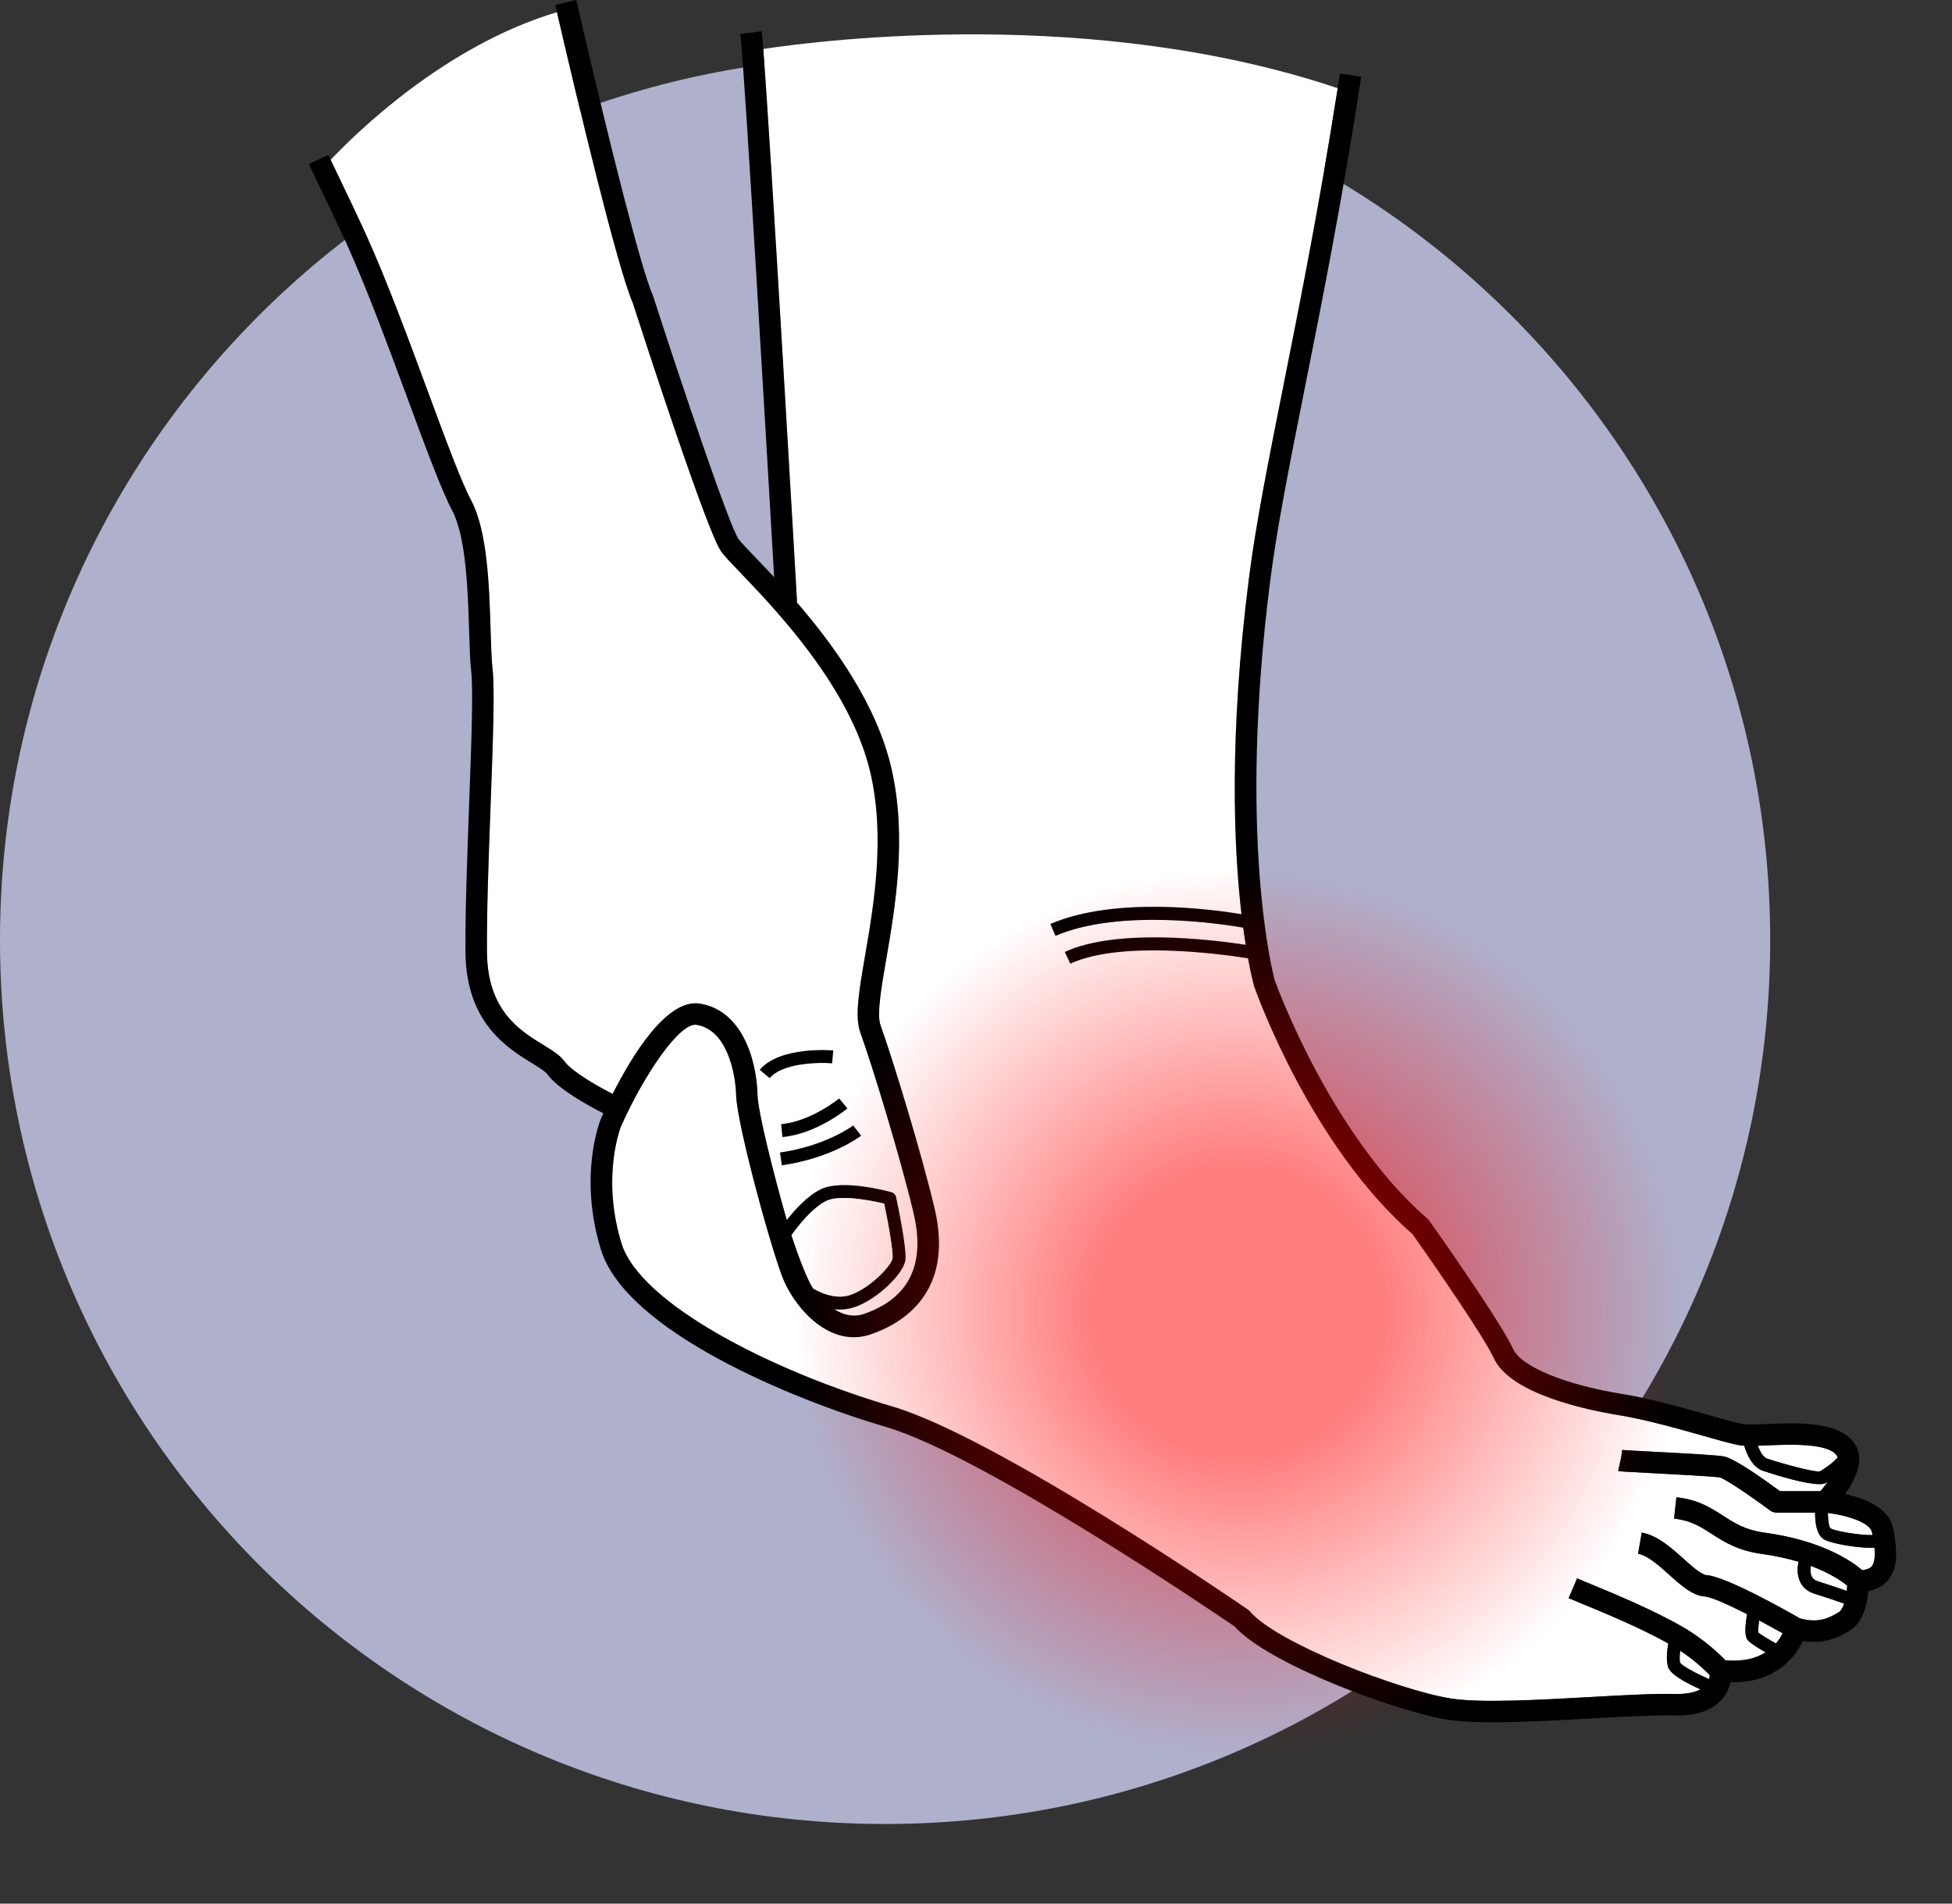
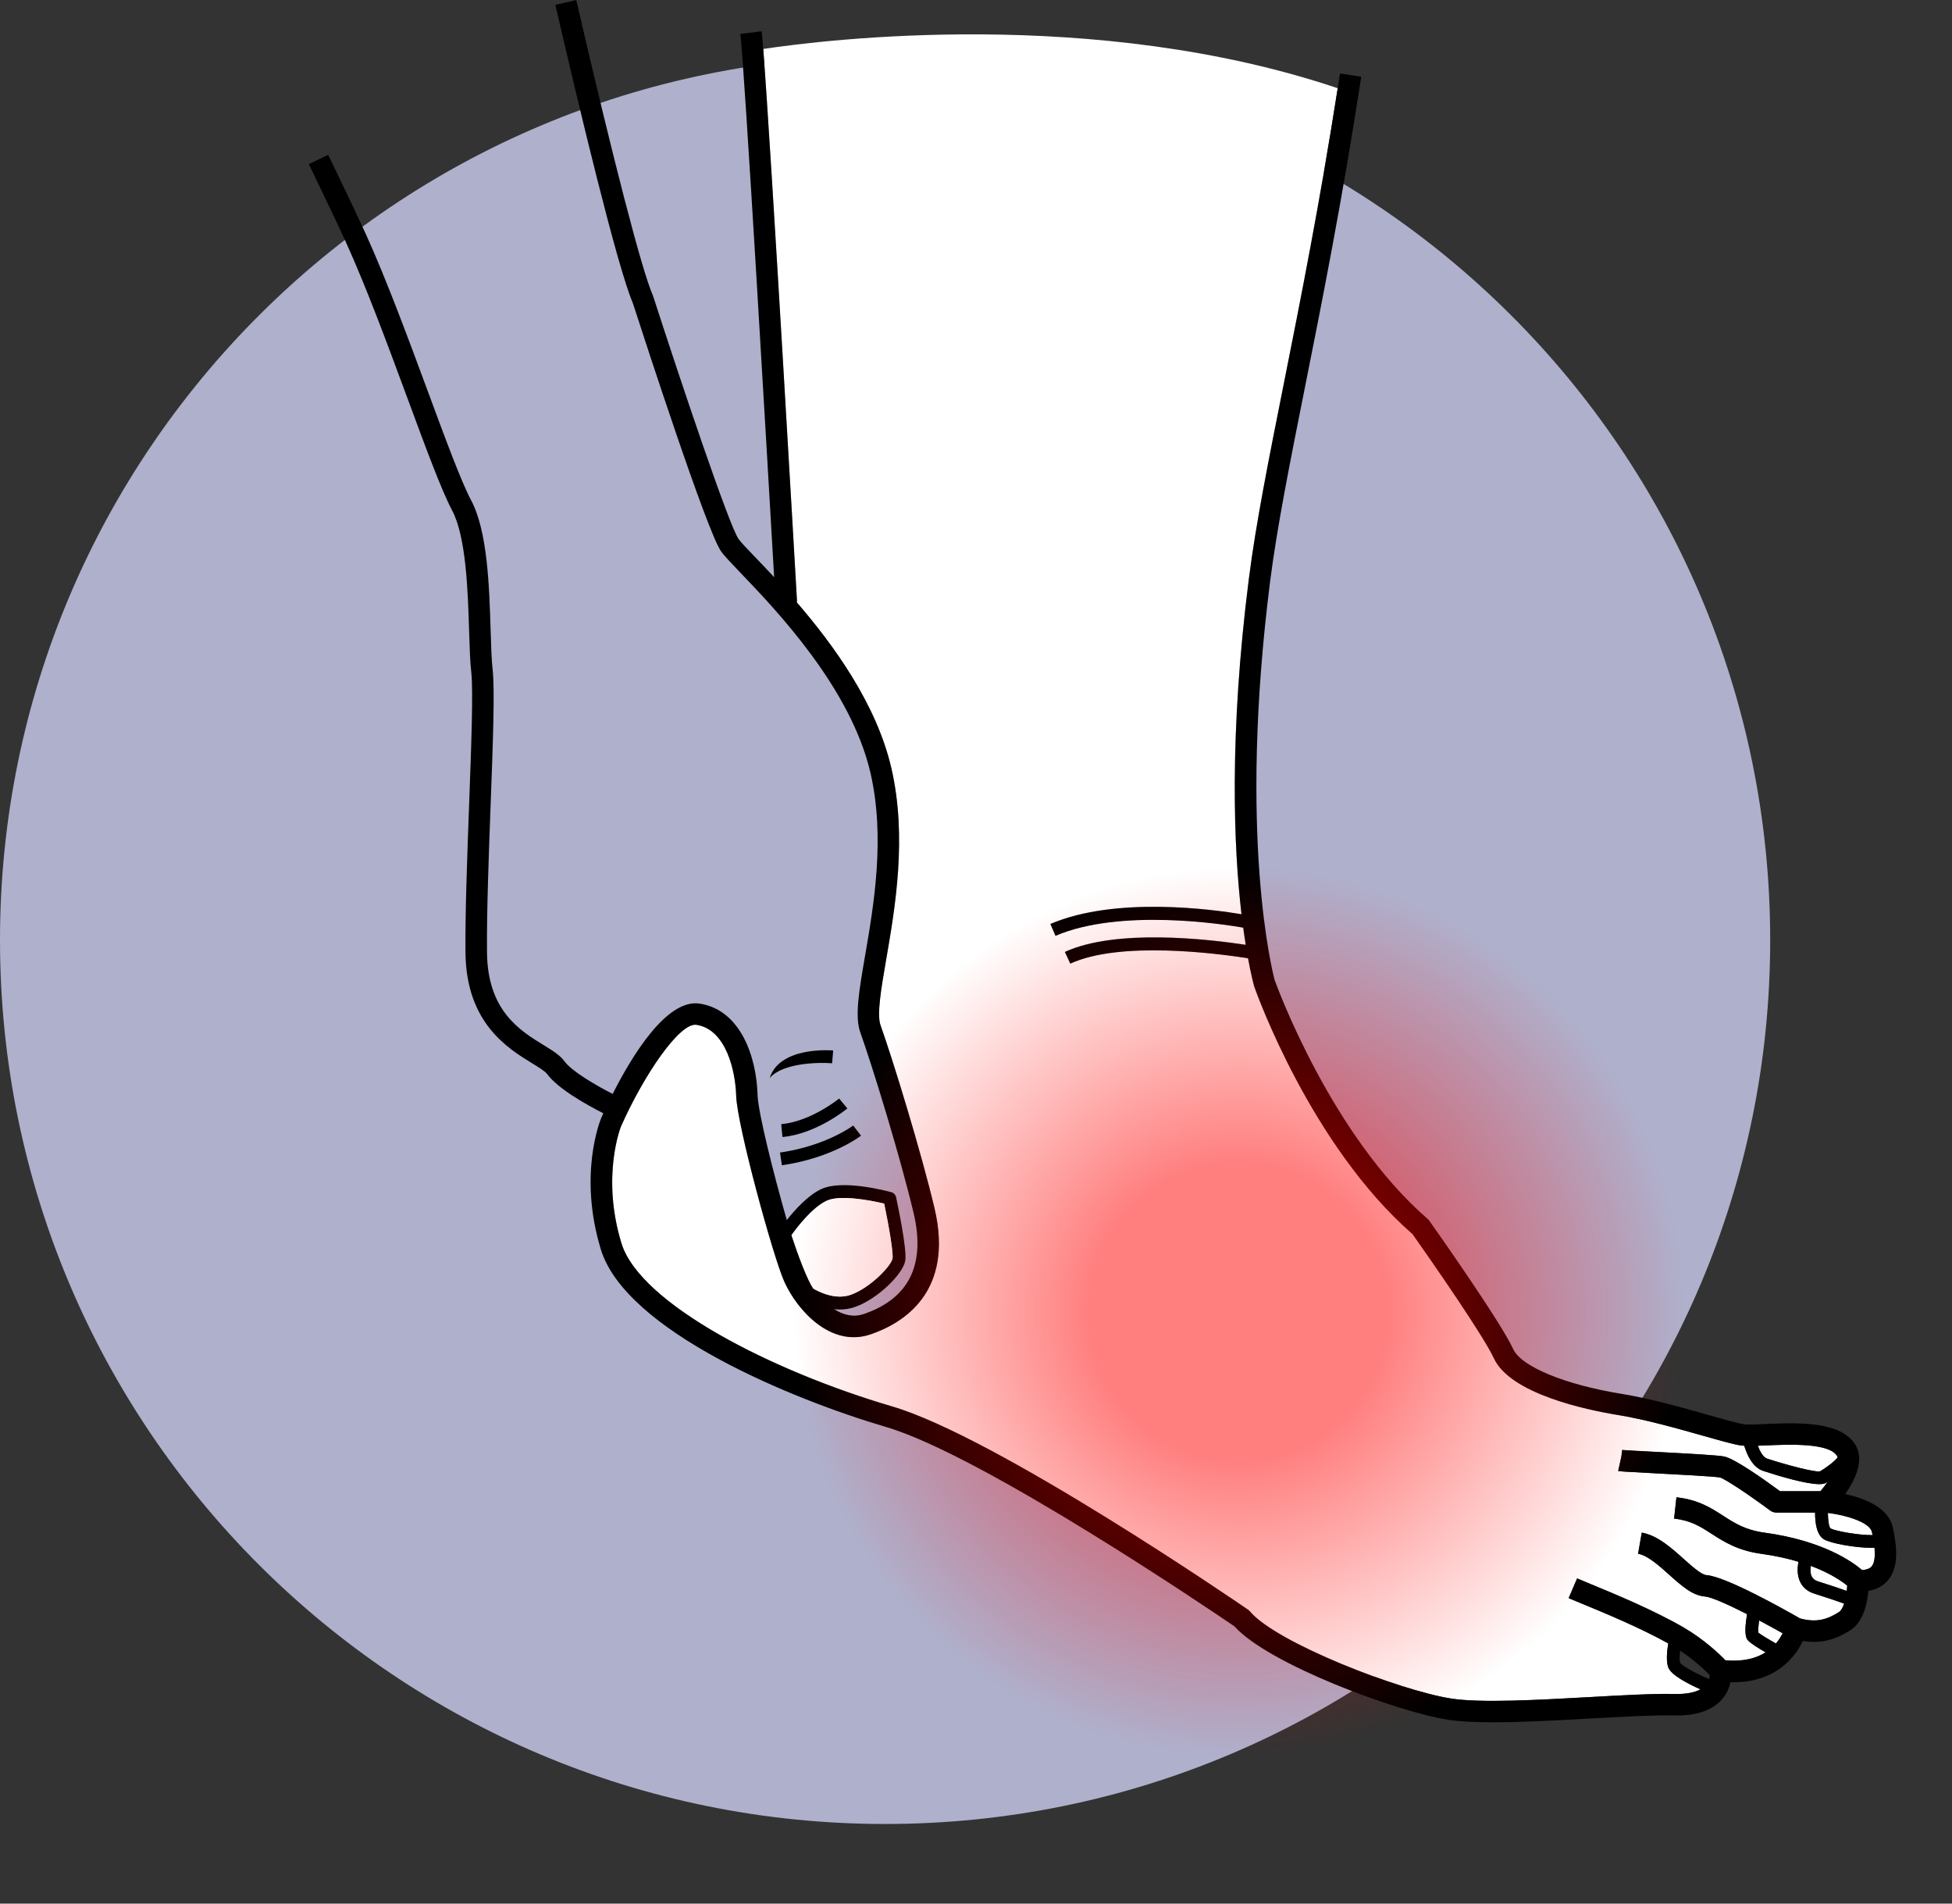
<svg xmlns="http://www.w3.org/2000/svg" width="160" height="156" viewBox="0 0 160 156" fill="none">
  <rect x="0" y="0" width="160" height="156" fill="#333333" stroke="none" />
  <g clip-path="url(#clip0_431_37519)">
    <path d="M72.549 149.475C32.481 149.475 -0 117.046 -0 77.042C-0 37.039 32.481 4.61 72.549 4.61C112.616 4.61 145.098 37.039 145.098 77.042C145.098 117.046 112.616 149.475 72.549 149.475Z" fill="#AFB0CC" />
-     <path d="M59.097 45.183C59.358 45.553 59.883 46.098 60.679 46.928C63.62 49.999 69.746 56.391 71.346 63.358C72.566 68.659 71.604 74.23 70.903 78.297C70.402 81.201 70.041 83.298 70.508 84.604C71.534 87.468 73.82 94.948 74.876 99.406C75.878 103.631 74.503 106.417 70.784 107.683C69.928 107.977 69.097 107.75 68.362 107.28C68.52 107.298 68.678 107.311 68.841 107.311C69.248 107.311 69.673 107.25 70.098 107.095C71.974 106.417 73.993 104.395 74.19 103.322C74.351 102.44 73.589 98.815 73.438 98.097C73.395 97.906 73.252 97.751 73.061 97.7C72.657 97.588 69.054 96.633 67.315 97.439C66.213 97.952 65.135 99.149 64.482 99.979C63.386 96.163 62.13 91.135 62.087 89.735C61.999 86.604 60.703 82.764 57.346 82.243C54.635 81.822 51.778 86.535 50.209 89.644C48.742 88.896 46.836 87.762 46.268 86.98C45.895 86.468 45.294 86.098 44.529 85.628C42.598 84.443 39.954 82.819 39.909 78.045C39.878 74.802 40.042 70.335 40.203 66.016C40.391 60.919 40.555 56.518 40.37 54.878C40.282 54.099 40.246 52.969 40.206 51.66C40.094 48.038 39.954 43.534 38.609 41C37.802 39.482 36.536 36.054 35.067 32.087C33.479 27.789 31.676 22.922 29.973 19.173C29.445 18.009 28.474 15.963 27.095 13.105C29.199 10.88 36.488 3.731 45.649 1C47.486 8.92 50.585 21.879 51.86 24.831C52.898 28.044 57.947 43.561 59.094 45.177L59.097 45.183ZM68.784 90.023C68.76 90.041 66.477 91.905 64.039 92.126L64.136 93.175C66.905 92.921 69.358 90.917 69.458 90.832L68.784 90.02V90.023ZM64.088 95.494C68.171 94.9 70.484 93.145 70.578 93.069L70.256 92.654L69.934 92.236C69.907 92.257 67.721 93.899 63.936 94.451L64.088 95.494ZM63.086 88.35C64.142 87.089 67.138 87.047 68.204 87.135L68.292 86.086C68.113 86.071 63.9 85.737 62.275 87.674L63.083 88.35H63.086Z" fill="white" />
-     <path d="M140.088 137.6C138.925 137.097 137.866 136.5 137.72 136.258C137.656 136.097 137.668 135.709 137.72 135.27C138.907 136.051 139.775 136.888 140.148 137.273C140.142 137.364 140.127 137.476 140.091 137.6H140.088Z" fill="white" />
    <path d="M102.37 47.356C100.722 60.297 101.126 69.477 101.76 74.915C99.471 74.53 91.46 73.414 86.096 75.712L86.512 76.681C91.831 74.405 100.27 75.727 101.9 76.012C101.97 76.521 102.036 76.994 102.106 77.421C99.074 76.957 91.481 76.069 87.283 78.003L87.726 78.961C91.785 77.094 99.641 78.106 102.294 78.521C102.555 79.943 102.768 80.712 102.801 80.828C102.807 80.846 102.81 80.861 102.817 80.876C103.002 81.403 107.458 93.866 115.779 101.128C117.785 103.965 121.674 109.614 122.43 111.272C123.775 114.227 130.046 115.539 132.681 115.963C134.888 116.321 137.496 117.057 139.59 117.652C140.963 118.039 142.043 118.346 142.666 118.446C142.757 118.461 142.863 118.467 142.969 118.473C143.185 119.194 143.643 120.246 144.523 120.534C145.868 120.973 148.03 121.619 149.119 121.619C149.353 121.619 149.538 121.588 149.654 121.522C149.702 121.495 149.754 121.461 149.805 121.431C149.623 121.695 149.423 121.952 149.213 122.198H145.902C144.46 121.137 142.168 119.525 141.321 119.355C140.793 119.249 138.613 119.128 135.595 118.97C134.393 118.906 133.152 118.843 132.967 118.818L132.897 119.361L132.636 120.54C132.803 120.576 133.149 120.6 135.504 120.722C137.387 120.822 140.534 120.985 140.978 121.073C141.436 121.201 143.473 122.577 145.088 123.777C145.24 123.889 145.425 123.949 145.613 123.949H148.776C148.77 124.713 148.883 125.774 149.505 126.144C150.069 126.48 152.091 126.835 153.345 126.835C153.451 126.835 153.551 126.832 153.645 126.826C153.7 127.423 153.679 128.041 153.418 128.356C153.272 128.532 153.005 128.632 152.635 128.665C151.824 127.968 149.396 126.244 144.63 125.595C143.051 125.38 142.174 124.813 141.245 124.213C140.24 123.565 139.202 122.895 137.411 122.698L137.22 124.443C138.595 124.595 139.381 125.101 140.289 125.686C141.29 126.332 142.423 127.065 144.39 127.332C145.555 127.492 146.554 127.72 147.416 127.98C147.325 128.429 147.28 129.071 147.556 129.638C147.778 130.099 148.178 130.429 148.713 130.593C149.736 130.908 150.649 131.226 151.156 131.408C151.047 131.736 150.904 131.993 150.728 132.105C149.805 132.693 148.904 133.002 147.535 132.621C146.327 131.929 141.442 129.181 139.87 129.075C139.451 129.047 138.64 128.32 137.991 127.735C136.989 126.838 135.854 125.819 134.569 125.592L134.266 127.323C135.052 127.462 135.99 128.302 136.816 129.041C137.799 129.923 138.728 130.757 139.754 130.826C140.228 130.857 141.591 131.457 143.2 132.272C142.911 133.963 143.154 134.275 143.254 134.4C143.449 134.639 144.11 135.051 144.721 135.403C143.983 135.873 142.924 136.188 141.424 136.054C140.92 135.533 139.681 134.345 137.982 133.357C135.544 131.942 132.299 130.599 130.359 129.799C129.931 129.623 129.561 129.469 129.269 129.344L128.577 130.96C128.875 131.087 129.251 131.242 129.688 131.423C131.491 132.169 134.448 133.39 136.74 134.672C136.637 135.291 136.549 136.151 136.749 136.654C136.989 137.261 138.303 137.955 139.384 138.437C138.889 138.706 138.161 138.837 137.235 138.818C135.544 138.776 133.003 138.921 130.316 139.07C126.133 139.303 121.392 139.567 118.966 139.194C114.744 138.543 104.611 134.618 102.455 132.051C102.404 131.99 102.346 131.936 102.279 131.893C101.441 131.317 81.649 117.755 73.122 115.248C63.241 112.348 52.449 106.82 50.934 101.87C49.259 96.388 50.889 92.329 50.904 92.29C52.759 88.111 55.7 83.764 57.084 83.977C59.531 84.355 60.281 87.805 60.339 89.784C60.408 92.202 63.371 102.992 64.279 105.013C65.335 107.365 68.092 110.456 71.361 109.341C74.017 108.435 78.228 105.889 76.595 98.997C75.523 94.481 73.21 86.91 72.172 84.007C71.859 83.134 72.223 81.028 72.642 78.588C73.368 74.375 74.363 68.605 73.064 62.958C71.853 57.694 68.319 52.838 65.278 49.32H65.329C65.235 47.68 63.192 12.144 62.558 4.013C67.621 3.252 89.703 0.515 109.65 7.231C108.162 16.736 106.602 24.555 105.221 31.487C103.997 37.621 102.941 42.916 102.376 47.353L102.37 47.356Z" fill="white" />
    <path d="M153.436 125.55C153.451 125.62 153.466 125.704 153.484 125.798C152.549 125.835 150.458 125.495 150.033 125.244C149.911 125.132 149.826 124.58 149.823 123.983C151.323 124.159 153.272 124.759 153.433 125.55H153.436Z" fill="white" />
    <path d="M145.568 134.682C144.955 134.339 144.323 133.957 144.117 133.787C144.098 133.618 144.126 133.239 144.19 132.793C144.827 133.13 145.48 133.484 146.117 133.845C145.996 134.094 145.82 134.388 145.568 134.682Z" fill="white" />
    <path d="M144.788 118.449C146.604 118.37 149.982 118.221 150.596 119.343C150.611 119.37 150.623 119.403 150.629 119.437C150.362 119.755 149.855 120.176 149.163 120.585C148.686 120.637 146.522 120.079 144.846 119.534C144.521 119.428 144.26 118.955 144.084 118.476C144.306 118.467 144.539 118.458 144.788 118.449Z" fill="white" />
    <path d="M151.376 130.375C150.838 130.187 149.976 129.89 149.023 129.593C148.765 129.514 148.601 129.384 148.504 129.187C148.379 128.935 148.386 128.605 148.428 128.32C150.052 128.929 151.002 129.602 151.412 129.938C151.406 130.078 151.391 130.223 151.376 130.372V130.375Z" fill="white" />
    <path d="M101.187 133.281C99.687 132.257 80.596 119.279 72.621 116.939C64.898 114.672 51.287 109.056 49.25 102.389C47.38 96.269 49.201 91.805 49.286 91.602C49.335 91.49 49.392 91.366 49.453 91.232C48.163 90.578 45.74 89.241 44.851 88.02C44.684 87.79 44.141 87.456 43.612 87.132C41.591 85.892 38.209 83.813 38.154 78.067C38.124 74.784 38.291 70.296 38.452 65.956C38.631 61.137 38.798 56.588 38.628 55.081C38.531 54.233 38.494 53.066 38.452 51.717C38.352 48.459 38.212 43.998 37.059 41.828C36.197 40.203 34.909 36.727 33.422 32.699C31.843 28.432 30.055 23.592 28.377 19.9C27.827 18.691 26.798 16.521 25.317 13.451L26.901 12.69C26.971 12.835 27.035 12.969 27.105 13.108C28.483 15.963 29.451 18.009 29.983 19.176C31.686 22.925 33.486 27.795 35.076 32.09C36.542 36.057 37.811 39.485 38.619 41.003C39.964 43.537 40.103 48.041 40.216 51.663C40.255 52.972 40.291 54.105 40.38 54.881C40.565 56.518 40.404 60.922 40.213 66.019C40.052 70.338 39.888 74.806 39.918 78.049C39.964 82.825 42.608 84.447 44.538 85.632C45.3 86.101 45.904 86.471 46.278 86.983C46.846 87.765 48.755 88.899 50.218 89.647C51.791 86.538 54.647 81.825 57.355 82.246C60.709 82.767 62.006 86.607 62.097 89.738C62.136 91.141 63.396 96.166 64.492 99.982C65.144 99.155 66.219 97.955 67.324 97.442C69.063 96.636 72.664 97.591 73.07 97.703C73.259 97.755 73.404 97.909 73.447 98.1C73.602 98.818 74.361 102.443 74.2 103.325C74.005 104.398 71.987 106.42 70.108 107.099C69.683 107.25 69.258 107.314 68.851 107.314C68.687 107.314 68.526 107.302 68.371 107.283C69.106 107.753 69.935 107.977 70.794 107.686C74.509 106.42 75.888 103.634 74.886 99.409C73.829 94.948 71.544 87.471 70.517 84.607C70.05 83.301 70.411 81.201 70.912 78.3C71.613 74.233 72.573 68.665 71.355 63.361C69.752 56.394 63.63 50.002 60.688 46.932C59.893 46.101 59.368 45.553 59.106 45.186C57.959 43.57 52.911 28.053 51.873 24.84C50.598 21.888 47.498 8.929 45.662 1.009C45.613 0.803 45.568 0.597 45.519 0.4L47.234 0.006C50.267 13.12 52.61 22.155 53.5 24.177C53.512 24.204 53.524 24.231 53.533 24.261C55.834 31.384 59.771 43.092 60.539 44.174C60.724 44.437 61.295 45.031 61.957 45.719C62.394 46.177 62.904 46.707 63.454 47.298C62.947 38.524 61.025 5.504 60.685 2.782L62.431 2.564C62.461 2.819 62.506 3.319 62.561 4.022C63.196 12.153 65.239 47.689 65.333 49.326H65.281C68.326 52.848 71.856 57.703 73.067 62.967C74.367 68.614 73.371 74.384 72.645 78.597C72.224 81.037 71.862 83.143 72.175 84.016C73.213 86.917 75.529 94.49 76.598 99.006C78.231 105.895 74.021 108.444 71.365 109.35C68.095 110.466 65.339 107.371 64.282 105.022C63.375 102.998 60.412 92.208 60.342 89.793C60.284 87.814 59.538 84.365 57.088 83.986C55.703 83.774 52.765 88.12 50.907 92.299C50.889 92.339 49.262 96.4 50.938 101.88C52.449 106.829 63.244 112.357 73.125 115.257C81.655 117.761 101.445 131.327 102.283 131.902C102.346 131.948 102.407 131.999 102.459 132.06C104.617 134.627 114.75 138.552 118.97 139.203C121.395 139.576 126.137 139.313 130.32 139.079C133.006 138.928 135.547 138.785 137.238 138.828C138.164 138.846 138.892 138.716 139.387 138.446C138.307 137.964 136.992 137.273 136.752 136.664C136.552 136.161 136.64 135.3 136.743 134.682C134.448 133.397 131.495 132.175 129.691 131.433C129.254 131.254 128.878 131.096 128.58 130.969L129.273 129.353C129.564 129.478 129.934 129.632 130.362 129.808C132.302 130.608 135.547 131.951 137.985 133.366C139.685 134.354 140.923 135.542 141.427 136.064C142.927 136.2 143.986 135.885 144.724 135.412C144.114 135.063 143.452 134.651 143.258 134.409C143.161 134.285 142.915 133.972 143.203 132.281C141.594 131.466 140.231 130.866 139.758 130.836C138.732 130.769 137.803 129.935 136.819 129.05C135.993 128.311 135.058 127.471 134.269 127.332L134.573 125.601C135.857 125.826 136.992 126.844 137.994 127.744C138.647 128.329 139.457 129.056 139.873 129.084C141.449 129.187 146.33 131.936 147.538 132.63C148.907 133.009 149.809 132.699 150.732 132.115C150.908 132.002 151.05 131.745 151.16 131.417C150.653 131.236 149.736 130.92 148.716 130.602C148.182 130.435 147.781 130.105 147.559 129.647C147.283 129.078 147.332 128.435 147.42 127.99C146.558 127.732 145.559 127.502 144.393 127.341C142.426 127.074 141.294 126.341 140.292 125.695C139.384 125.11 138.598 124.601 137.223 124.453L137.414 122.707C139.202 122.901 140.243 123.574 141.248 124.222C142.177 124.822 143.054 125.389 144.633 125.604C149.399 126.256 151.824 127.978 152.638 128.675C153.008 128.644 153.272 128.541 153.421 128.365C153.682 128.05 153.703 127.435 153.649 126.835C153.555 126.841 153.455 126.844 153.348 126.844C152.095 126.844 150.073 126.486 149.508 126.153C148.886 125.783 148.774 124.722 148.78 123.959H145.616C145.428 123.959 145.243 123.898 145.091 123.786C143.476 122.586 141.439 121.21 140.981 121.082C140.538 120.995 137.39 120.828 135.508 120.731C133.152 120.607 132.803 120.585 132.639 120.549L132.9 119.37L132.97 118.828C133.158 118.852 134.4 118.915 135.599 118.979C138.619 119.137 140.796 119.258 141.324 119.364C142.168 119.534 144.463 121.143 145.905 122.207H149.217C149.426 121.964 149.627 121.704 149.809 121.44C149.757 121.47 149.705 121.501 149.657 121.531C149.542 121.598 149.356 121.628 149.123 121.628C148.033 121.628 145.871 120.982 144.527 120.543C143.646 120.255 143.191 119.203 142.972 118.482C142.866 118.476 142.76 118.467 142.669 118.455C142.047 118.355 140.963 118.049 139.594 117.661C137.499 117.067 134.892 116.33 132.685 115.973C130.05 115.545 123.778 114.236 122.433 111.281C121.677 109.623 117.789 103.971 115.782 101.137C107.461 93.875 103.008 81.413 102.82 80.885C102.814 80.87 102.808 80.852 102.805 80.837C102.771 80.722 102.559 79.952 102.298 78.53C99.645 78.115 91.788 77.103 87.73 78.97L87.286 78.012C91.485 76.082 99.077 76.97 102.11 77.43C102.04 77 101.973 76.53 101.903 76.021C100.276 75.736 91.834 74.418 86.515 76.691L86.1 75.721C91.463 73.427 99.478 74.539 101.763 74.924C101.129 69.487 100.725 60.306 102.374 47.365C102.938 42.931 103.995 37.633 105.218 31.499C106.599 24.57 108.16 16.748 109.647 7.244C109.711 6.837 109.775 6.434 109.838 6.022L111.578 6.289C110.027 16.39 108.317 24.959 106.942 31.841C105.725 37.942 104.675 43.21 104.116 47.583C101.442 68.568 104.323 79.731 104.483 80.325C104.72 80.982 109.173 93.09 117.008 99.876C117.063 99.922 117.109 99.976 117.151 100.031C117.391 100.367 123.007 108.305 124.027 110.548C124.686 111.993 128.274 113.475 132.958 114.233C135.265 114.606 137.927 115.36 140.064 115.967C141.327 116.324 142.417 116.633 142.936 116.715C143.24 116.764 143.953 116.733 144.709 116.7C147.362 116.585 150.999 116.424 152.137 118.503C152.814 119.74 152.022 121.334 151.248 122.44C152.771 122.768 154.811 123.516 155.158 125.198C155.485 126.786 155.661 128.408 154.763 129.487C154.371 129.957 153.828 130.257 153.145 130.378C153.057 131.375 152.741 132.915 151.673 133.594C150.762 134.172 149.523 134.763 147.769 134.479C147.055 136.03 145.252 137.967 141.84 137.855C141.752 138.282 141.558 138.782 141.157 139.243C140.356 140.173 139.017 140.631 137.196 140.579C135.571 140.543 133.067 140.683 130.414 140.828C127.73 140.977 124.822 141.14 122.382 141.14C120.94 141.14 119.665 141.083 118.696 140.934C114.55 140.295 103.94 136.373 101.187 133.278V133.281ZM72.475 98.64C71.292 98.349 68.836 97.9 67.764 98.4C66.562 98.958 65.296 100.634 64.877 101.222C65.36 102.707 66.198 104.977 66.674 105.604C66.984 105.792 68.42 106.586 69.743 106.107C71.361 105.523 73.046 103.734 73.156 103.137C73.234 102.71 72.879 100.576 72.475 98.64ZM137.718 135.273C137.666 135.709 137.654 136.097 137.718 136.261C137.866 136.503 138.926 137.1 140.086 137.603C140.122 137.482 140.137 137.367 140.143 137.276C139.773 136.894 138.902 136.055 137.715 135.273H137.718ZM144.117 133.788C144.323 133.957 144.955 134.339 145.568 134.682C145.82 134.388 145.996 134.094 146.117 133.845C145.48 133.487 144.827 133.13 144.19 132.793C144.129 133.236 144.099 133.615 144.117 133.788ZM148.503 129.19C148.601 129.387 148.764 129.514 149.022 129.596C149.976 129.89 150.838 130.187 151.375 130.378C151.393 130.229 151.405 130.084 151.412 129.944C151.002 129.608 150.052 128.932 148.427 128.326C148.385 128.608 148.379 128.938 148.503 129.193V129.19ZM150.036 125.244C150.458 125.495 152.55 125.835 153.488 125.798C153.47 125.704 153.451 125.62 153.439 125.55C153.275 124.759 151.33 124.162 149.83 123.983C149.833 124.58 149.918 125.132 150.039 125.244H150.036ZM144.845 119.534C146.521 120.079 148.686 120.637 149.162 120.585C149.854 120.176 150.361 119.755 150.628 119.437C150.619 119.403 150.61 119.37 150.595 119.343C149.982 118.221 146.603 118.37 144.788 118.449C144.536 118.461 144.302 118.47 144.083 118.476C144.263 118.952 144.524 119.428 144.845 119.534Z" fill="black" />
    <path d="M69.745 106.104C68.424 106.583 66.985 105.786 66.676 105.601C66.199 104.974 65.361 102.704 64.879 101.219C65.295 100.634 66.564 98.955 67.766 98.397C68.837 97.9 71.293 98.346 72.477 98.636C72.881 100.57 73.236 102.707 73.157 103.134C73.048 103.731 71.363 105.519 69.745 106.104Z" fill="white" />
    <path d="M69.935 92.236L70.256 92.654L70.578 93.069C70.481 93.142 68.171 94.9 64.088 95.494L63.936 94.451C67.722 93.903 69.904 92.257 69.935 92.236Z" fill="black" />
    <path d="M64.036 92.126C66.474 91.902 68.76 90.041 68.781 90.023L69.455 90.835C69.352 90.92 66.902 92.924 64.134 93.178L64.036 92.129V92.126Z" fill="black" />
-     <path d="M68.294 86.086L68.206 87.135C67.14 87.047 64.144 87.089 63.088 88.35L62.28 87.674C63.904 85.738 68.118 86.071 68.297 86.086H68.294Z" fill="black" />
+     <path d="M68.294 86.086L68.206 87.135C67.14 87.047 64.144 87.089 63.088 88.35C63.904 85.738 68.118 86.071 68.297 86.086H68.294Z" fill="black" />
    <path opacity="0.5" d="M101.5 144C81.342 144 65 127.658 65 107.5C65 87.342 81.342 71 101.5 71C121.658 71 138 87.342 138 107.5C138 127.658 121.658 144 101.5 144Z" fill="url(#paint0_radial_431_37519)" />
  </g>
  <defs>
    <radialGradient id="paint0_radial_431_37519" cx="0" cy="0" r="1" gradientUnits="userSpaceOnUse" gradientTransform="translate(101.5 107.5) rotate(-90) scale(36.5)">
      <stop offset="0.337" stop-color="#FF0000" />
      <stop offset="1" stop-color="#FF0000" stop-opacity="0" />
    </radialGradient>
    <clipPath id="clip0_431_37519">
      <rect width="160" height="156" fill="white" transform="matrix(-1 0 0 1 160 0)" />
    </clipPath>
  </defs>
</svg>